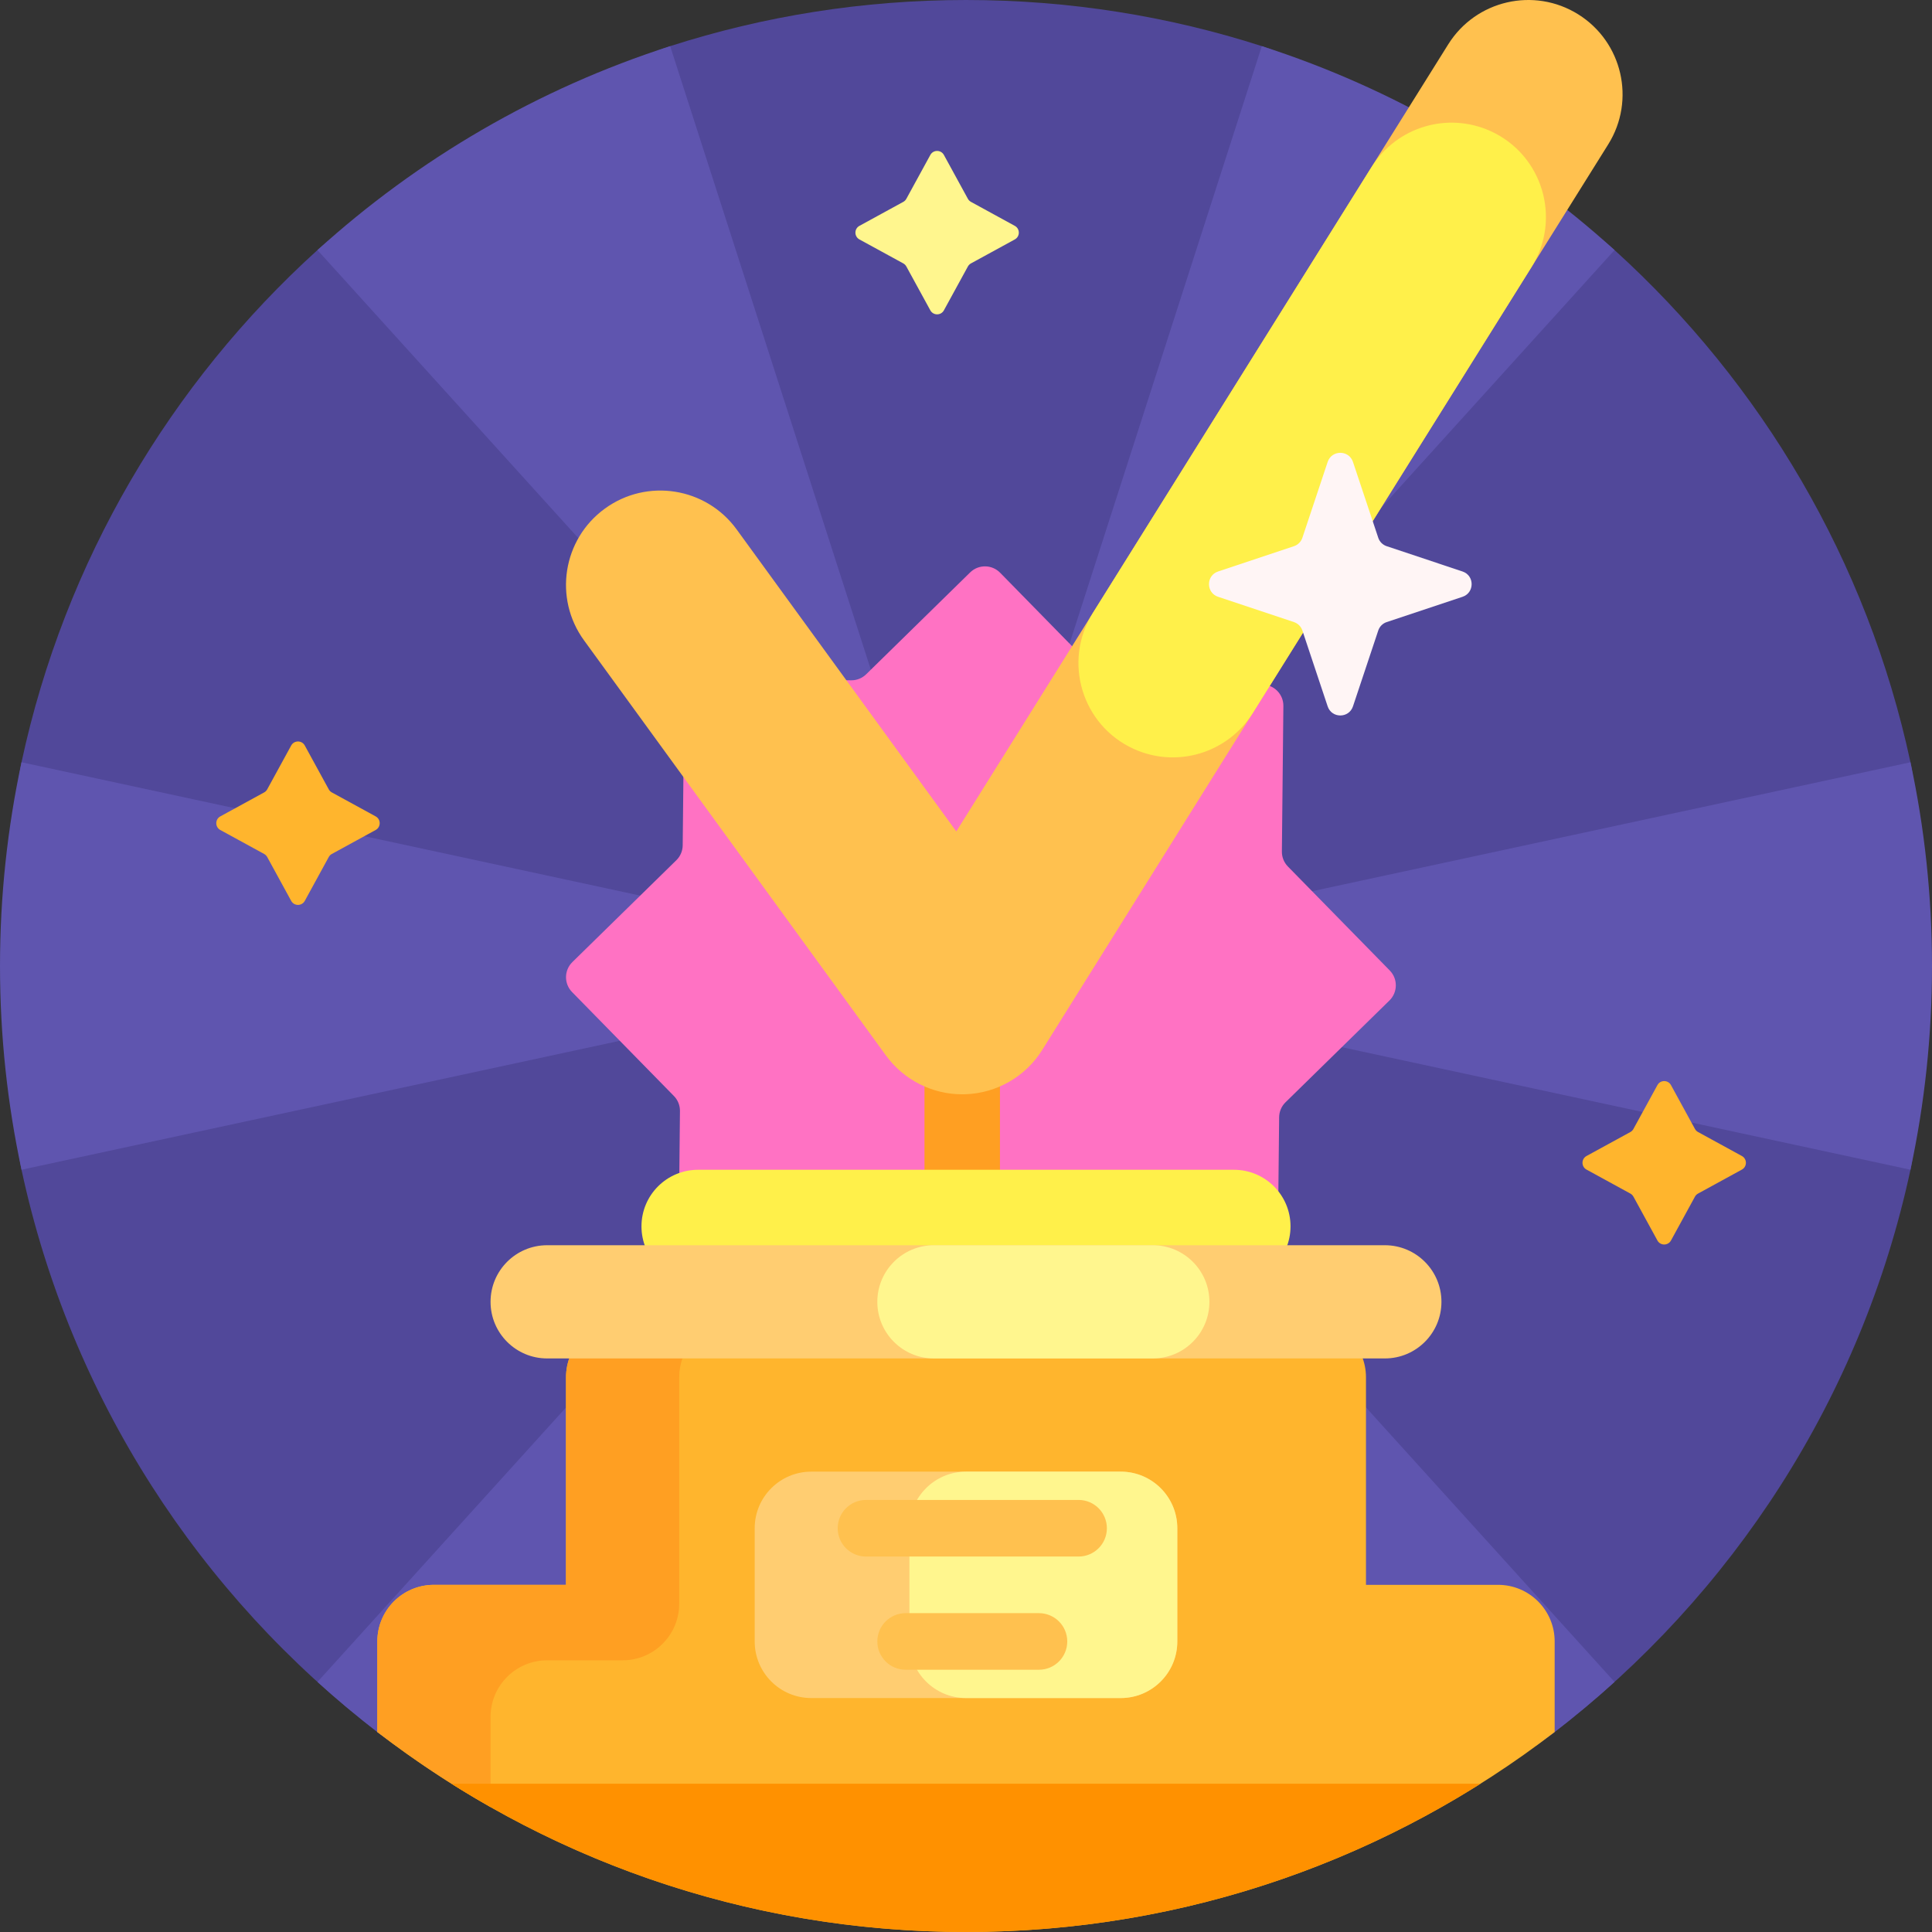
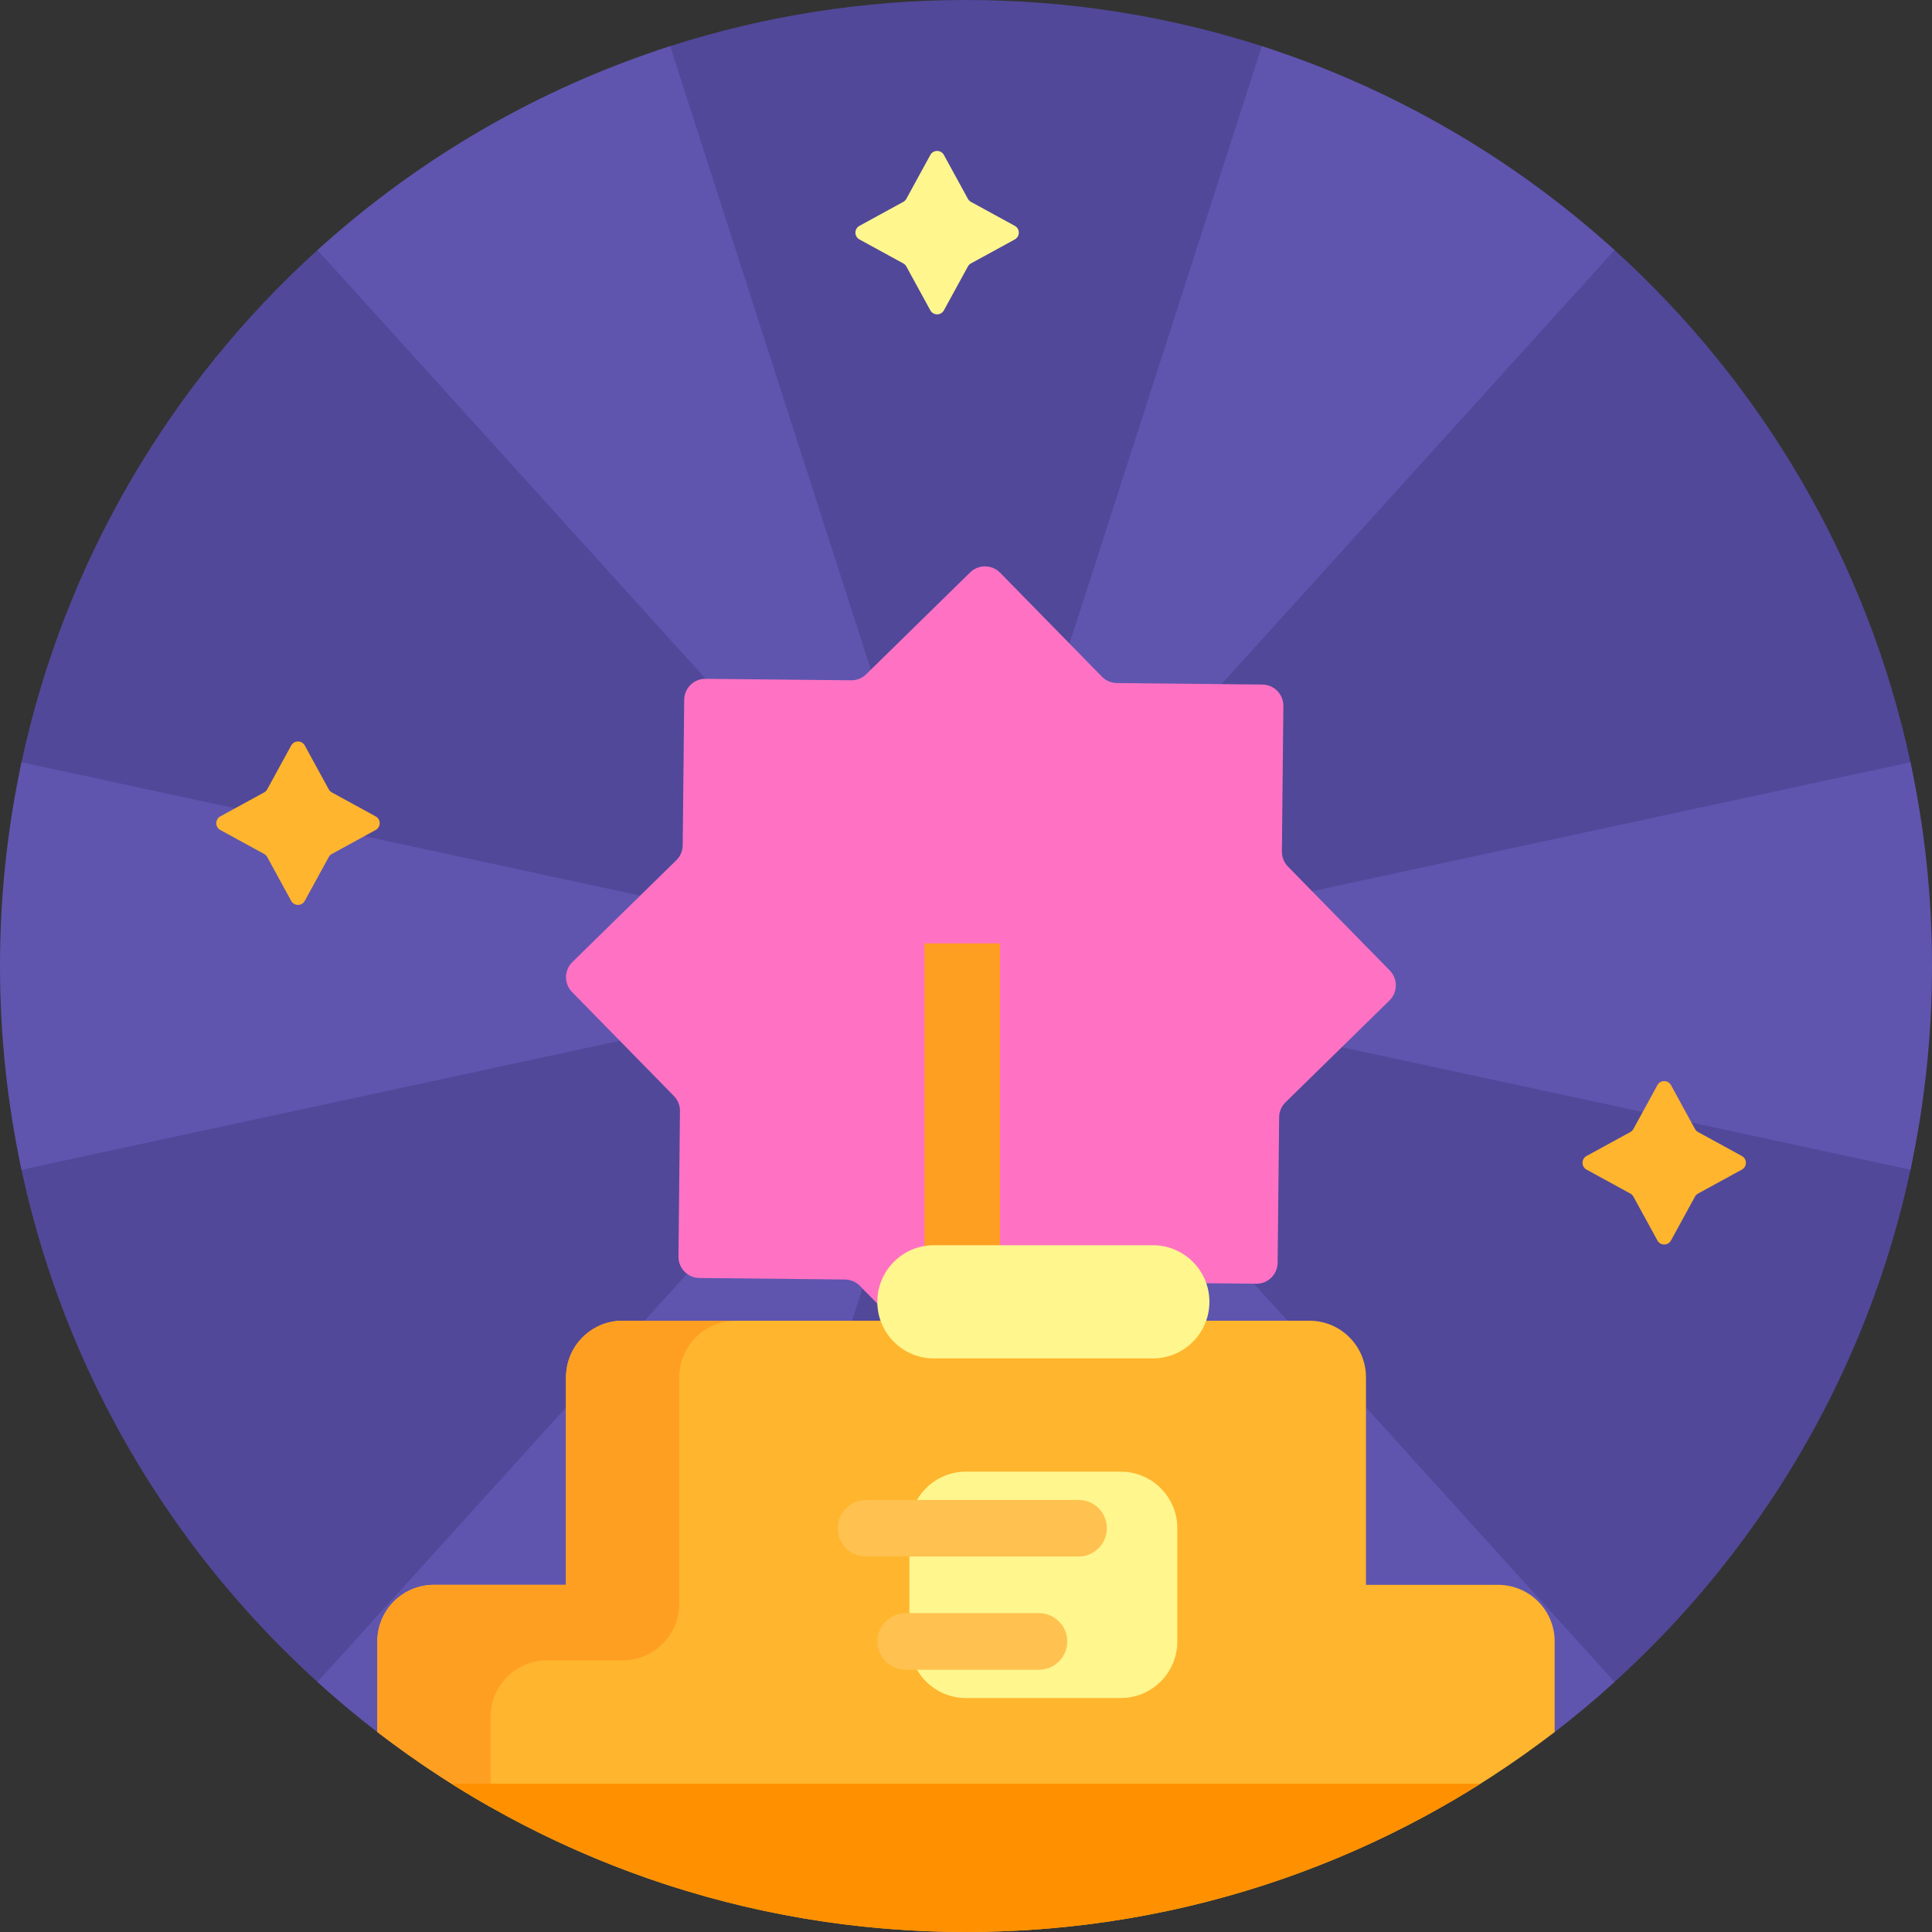
<svg xmlns="http://www.w3.org/2000/svg" width="110px" height="110px" viewBox="0 0 110 110" version="1.1">
  <rect x="0" y="0" width="110" height="110" fill="#333333" stroke="none" />
  <title>Icon</title>
  <g id="Page-1" stroke="none" stroke-width="1" fill="none" fill-rule="evenodd">
    <g id="1-Homepage" transform="translate(-1004, -844)" fill-rule="nonzero">
      <g id="Paid-Overall" transform="translate(974, 803)">
        <g id="Icon" transform="translate(30, 41)">
          <path d="M1.225,66.6 C0.423,62.86 0.423,47.14 1.225,43.4 C3.683,31.95 9.706,21.823 18.075,14.238 C20.778,11.787 34.181,3.905 38.158,2.627 C43.465,0.921 49.125,9.23983225e-05 55,9.23983225e-05 C60.875,9.23983225e-05 66.535,0.921 71.844,2.627 C75.628,3.843 89.077,11.656 91.926,14.238 C100.294,21.824 106.316,31.951 108.774,43.4 C109.577,47.14 109.577,62.86 108.774,66.6 C105.991,79.566 98.636,90.835 88.48,98.639 C88.022,98.991 87.462,99.186 86.884,99.186 L23.088,99.186 C22.528,99.186 21.986,98.997 21.542,98.656 C11.374,90.852 4.011,79.576 1.225,66.6 Z" id="Path" fill="#51489A" />
          <path d="M108.774,66.6 L55.029,55.016 L91.926,95.762 C90.788,96.794 89.606,97.778 88.384,98.713 C80.821,104.497 69.812,101.063 66.896,92 L55,55.033 L43.114,91.969 C40.193,101.047 29.162,104.492 21.59,98.693 C20.378,97.764 19.205,96.786 18.075,95.762 L54.972,55.016 L1.225,66.6 C0.423,62.86 0,58.979 0,55 C0,51.021 0.423,47.14 1.225,43.4 L54.971,54.984 L18.075,14.238 C23.801,9.048 30.625,5.047 38.157,2.627 L55,54.967 L71.843,2.627 C79.375,5.047 86.199,9.048 91.925,14.238 L55.029,54.984 L108.774,43.4 C109.577,47.14 110,51.021 110,55 C110,58.979 109.577,62.86 108.774,66.6 Z" id="Path" fill="#5F55AF" />
          <path d="M71.524,73.09 L63.239,73.005 C62.919,73.001 62.61,73.125 62.382,73.349 L56.463,79.148 C55.987,79.614 55.223,79.606 54.756,79.13 L48.958,73.211 C48.734,72.982 48.428,72.852 48.108,72.849 L39.823,72.763 C39.157,72.756 38.622,72.211 38.629,71.544 L38.714,63.259 C38.718,62.939 38.594,62.63 38.37,62.402 L32.571,56.483 C32.105,56.007 32.113,55.243 32.589,54.776 L38.508,48.978 C38.737,48.754 38.867,48.448 38.87,48.128 L38.956,39.843 C38.963,39.177 39.508,38.642 40.175,38.649 L48.46,38.734 C48.78,38.738 49.089,38.614 49.317,38.39 L55.236,32.591 C55.712,32.125 56.476,32.133 56.943,32.609 L62.741,38.528 C62.965,38.757 63.271,38.887 63.59,38.89 L71.876,38.976 C72.542,38.983 73.077,39.529 73.07,40.195 L72.985,48.48 C72.981,48.8 73.105,49.109 73.329,49.337 L79.128,55.256 C79.594,55.732 79.586,56.496 79.11,56.963 L73.191,62.761 C72.962,62.985 72.832,63.291 72.829,63.611 L72.743,71.896 C72.736,72.562 72.19,73.097 71.524,73.09 L71.524,73.09 Z" id="Path" fill="#FF72C3" />
          <polygon id="Path" fill="#FF9F22" points="56.933 75.195 52.636 75.195 52.636 53.711 56.933 53.711" />
          <path d="M88.516,93.457 L88.516,98.612 C79.237,105.753 67.614,110 55,110 C42.386,110 30.763,105.753 21.484,98.612 L21.484,93.457 C21.484,91.677 22.927,90.234 24.707,90.234 L32.227,90.234 L32.227,78.418 C32.227,76.638 33.669,75.195 35.449,75.195 L74.551,75.195 C76.33,75.195 77.773,76.638 77.773,78.418 L77.773,90.234 L85.293,90.234 C87.073,90.234 88.516,91.677 88.516,93.457 Z" id="Path" fill="#FFB52D" />
          <path d="M27.93,102.888 C25.677,101.612 23.524,100.182 21.484,98.612 L21.484,93.457 C21.484,91.677 22.927,90.234 24.707,90.234 L32.227,90.234 L32.227,78.418 C32.227,76.638 33.669,75.195 35.449,75.195 L41.894,75.195 C40.115,75.195 38.672,76.638 38.672,78.418 L38.672,91.309 C38.672,93.088 37.229,94.531 35.449,94.531 L31.152,94.531 C29.373,94.531 27.93,95.974 27.93,97.754 L27.93,102.888 Z" id="Path" fill="#FF9F22" />
          <path d="M25.706,101.558 L84.295,101.558 C75.813,106.905 65.768,110 55,110 C44.232,110 34.187,106.905 25.706,101.558 Z" id="Path" fill="#FF9100" />
          <path d="M53.742,8.823 L55.107,11.319 C55.148,11.393 55.209,11.453 55.283,11.494 L57.778,12.859 C58.084,13.026 58.084,13.465 57.778,13.633 L55.283,14.997 C55.209,15.038 55.148,15.099 55.107,15.173 L53.742,17.668 C53.575,17.974 53.136,17.974 52.969,17.668 L51.604,15.173 C51.564,15.099 51.503,15.038 51.429,14.997 L48.933,13.633 C48.627,13.465 48.627,13.026 48.933,12.859 L51.429,11.494 C51.503,11.454 51.563,11.393 51.604,11.319 L52.969,8.823 C53.136,8.517 53.575,8.517 53.742,8.823 L53.742,8.823 Z" id="Path" fill="#FFF68E" />
          <path d="M17.353,42.446 L18.718,44.942 C18.758,45.016 18.819,45.077 18.893,45.117 L21.389,46.482 C21.694,46.649 21.694,47.089 21.389,47.256 L18.893,48.621 C18.819,48.661 18.758,48.722 18.718,48.796 L17.353,51.292 C17.186,51.598 16.746,51.598 16.579,51.292 L15.214,48.796 C15.174,48.722 15.113,48.662 15.039,48.621 L12.543,47.256 C12.238,47.089 12.238,46.65 12.543,46.482 L15.039,45.117 C15.113,45.077 15.174,45.016 15.214,44.942 L16.579,42.446 C16.747,42.14 17.186,42.14 17.353,42.446 L17.353,42.446 Z M94.366,61.782 L93.001,64.278 C92.96,64.352 92.9,64.413 92.826,64.453 L90.33,65.818 C90.024,65.985 90.024,66.425 90.33,66.592 L92.826,67.957 C92.899,67.997 92.96,68.058 93.001,68.132 L94.366,70.628 C94.533,70.933 94.972,70.933 95.139,70.628 L96.504,68.132 C96.545,68.058 96.605,67.997 96.68,67.957 L99.175,66.592 C99.481,66.425 99.481,65.985 99.175,65.818 L96.68,64.453 C96.606,64.413 96.545,64.352 96.504,64.278 L95.139,61.782 C94.972,61.476 94.533,61.476 94.366,61.782 Z" id="Shape" fill="#FFB52D" />
-           <path d="M70.254,73.047 L39.746,73.047 C37.966,73.047 36.523,71.604 36.523,69.824 C36.523,68.044 37.966,66.602 39.746,66.602 L70.254,66.602 C72.034,66.602 73.477,68.044 73.477,69.824 C73.477,71.604 72.034,73.047 70.254,73.047 Z" id="Path" fill="#FFF04A" />
-           <path d="M63.809,96.68 L46.191,96.68 C44.412,96.68 42.969,95.237 42.969,93.457 L42.969,87.012 C42.969,85.232 44.412,83.789 46.191,83.789 L63.809,83.789 C65.588,83.789 67.031,85.232 67.031,87.012 L67.031,93.457 C67.031,95.237 65.588,96.68 63.809,96.68 Z M78.848,77.344 L31.152,77.344 C29.373,77.344 27.93,75.901 27.93,74.121 C27.93,72.341 29.373,70.898 31.152,70.898 L78.848,70.898 C80.627,70.898 82.07,72.341 82.07,74.121 C82.07,75.901 80.627,77.344 78.848,77.344 Z" id="Shape" fill="#FFCD71" />
          <path d="M63.809,96.68 L55.002,96.68 C53.222,96.68 51.779,95.237 51.779,93.457 L51.779,87.012 C51.779,85.232 53.222,83.789 55.002,83.789 L63.809,83.789 C65.588,83.789 67.031,85.232 67.031,87.012 L67.031,93.457 C67.031,95.237 65.588,96.68 63.809,96.68 Z M65.636,77.344 L53.174,77.344 C51.394,77.344 49.951,75.901 49.951,74.121 C49.951,72.341 51.394,70.898 53.174,70.898 L65.636,70.898 C67.416,70.898 68.859,72.341 68.859,74.121 C68.859,75.901 67.416,77.344 65.636,77.344 Z" id="Shape" fill="#FFF68E" />
          <path d="M61.409,88.623 L49.307,88.623 C48.417,88.623 47.695,87.902 47.695,87.012 C47.695,86.122 48.417,85.4 49.307,85.4 L61.409,85.4 C62.299,85.4 63.021,86.122 63.021,87.012 C63.021,87.902 62.299,88.623 61.409,88.623 Z M60.765,93.457 C60.765,92.567 60.043,91.846 59.153,91.846 L51.563,91.846 C50.673,91.846 49.952,92.567 49.952,93.457 C49.952,94.347 50.673,95.068 51.563,95.068 L59.153,95.068 C60.043,95.068 60.765,94.347 60.765,93.457 Z" id="Shape" fill="#FFC14F" />
-           <path d="M91.566,8.219 L59.339,59.781 C58.393,61.295 56.757,62.239 54.973,62.302 C54.91,62.304 54.847,62.305 54.784,62.305 C53.07,62.305 51.454,61.486 50.441,60.093 L33.253,36.461 C31.508,34.062 32.039,30.702 34.438,28.958 C36.836,27.213 40.196,27.743 41.941,30.142 L54.448,47.339 L82.456,2.525 C84.029,0.009 87.343,-0.755 89.858,0.817 C92.373,2.389 93.138,5.703 91.566,8.219 Z" id="Path" fill="#FFC14F" />
-           <path d="M62.22,34.904 L78.092,9.508 C79.519,7.224 82.418,6.351 84.87,7.466 C87.825,8.81 88.922,12.449 87.201,15.202 L71.329,40.597 C69.901,42.882 67.002,43.755 64.55,42.64 C61.595,41.296 60.499,37.657 62.22,34.904 Z" id="Path" fill="#FFF04A" />
-           <path d="M75.591,40.216 L74.152,35.899 C74.076,35.672 73.898,35.494 73.671,35.419 L69.354,33.98 C68.661,33.749 68.661,32.768 69.354,32.538 L73.671,31.098 C73.898,31.023 74.076,30.845 74.152,30.618 L75.591,26.301 C75.822,25.608 76.802,25.608 77.033,26.301 L78.472,30.618 C78.547,30.845 78.726,31.023 78.952,31.098 L83.269,32.538 C83.962,32.768 83.962,33.749 83.269,33.98 L78.952,35.419 C78.726,35.494 78.547,35.672 78.472,35.899 L77.033,40.216 C76.802,40.909 75.822,40.909 75.591,40.216 Z" id="Path" fill="#FFF5F5" />
        </g>
      </g>
    </g>
  </g>
</svg>